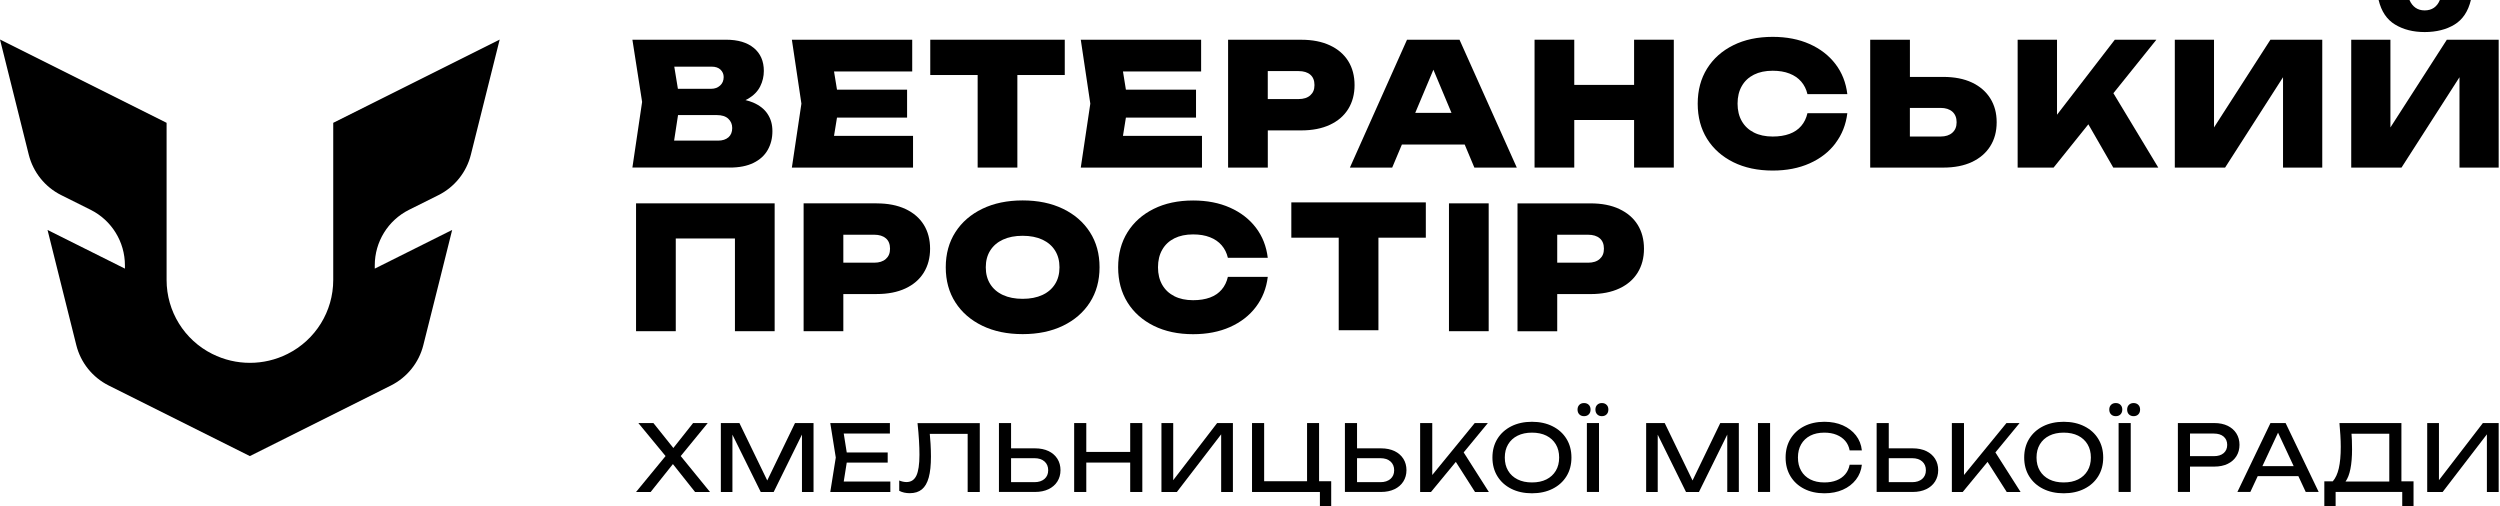
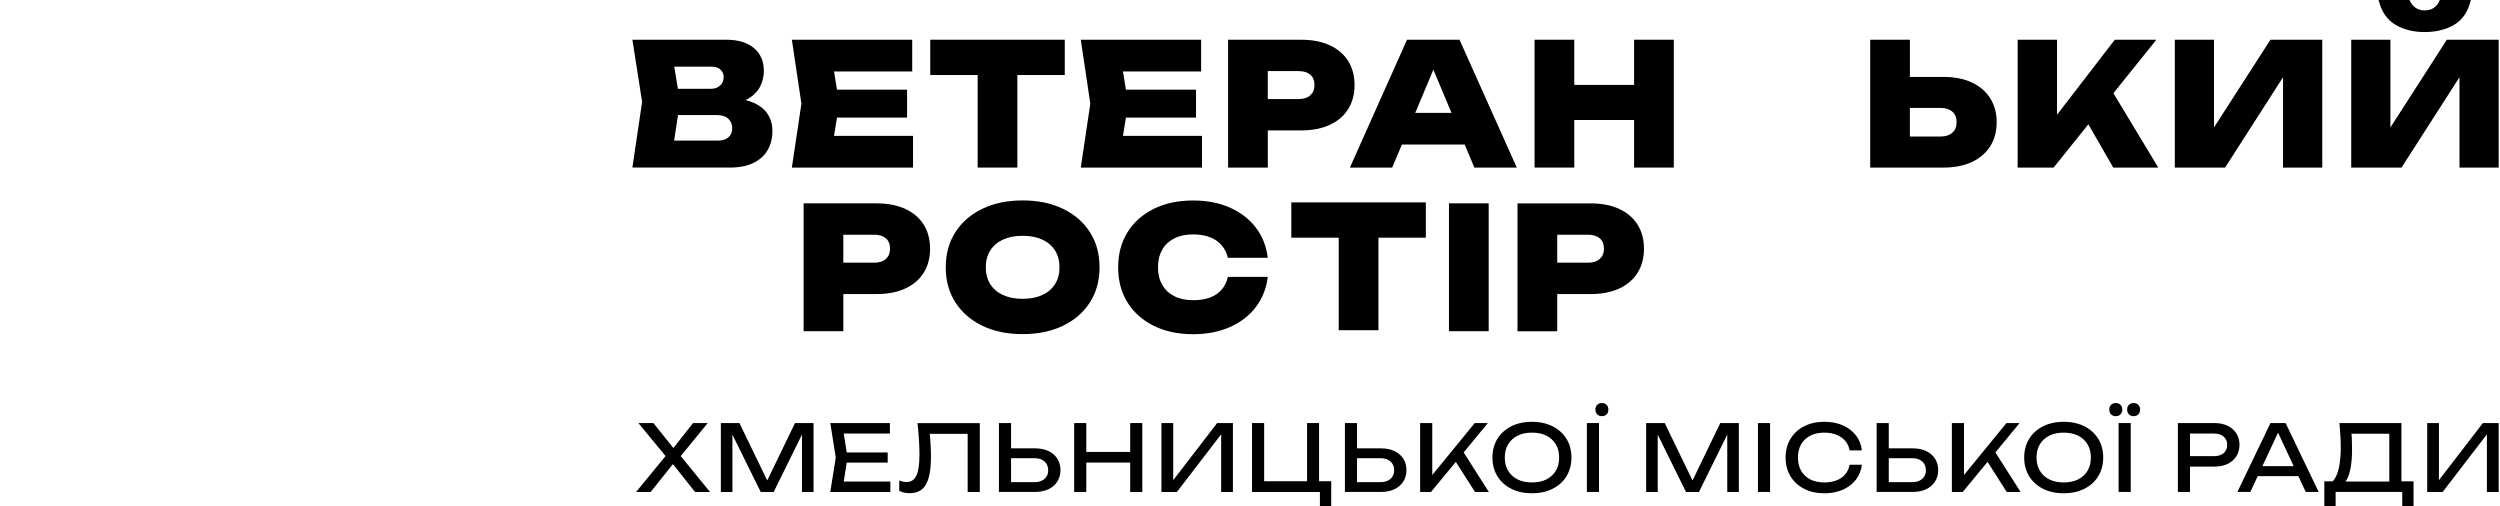
<svg xmlns="http://www.w3.org/2000/svg" width="326" height="66" viewBox="0 0 326 66" fill="none">
  <path d="M95.166 21.851C96.397 21.851 97.426 21.648 98.257 21.24C99.087 20.831 99.707 20.27 100.111 19.551C100.52 18.832 100.722 18.019 100.722 17.117C100.722 16.214 100.516 15.509 100.098 14.871C99.685 14.233 99.051 13.735 98.207 13.371C97.906 13.241 97.565 13.142 97.21 13.052C97.327 12.994 97.448 12.944 97.551 12.881C98.283 12.446 98.809 11.907 99.128 11.269C99.447 10.631 99.604 9.957 99.604 9.248C99.604 7.972 99.168 6.975 98.301 6.257C97.435 5.538 96.231 5.179 94.69 5.179H82.465L83.731 13.29L82.465 21.846H95.157L95.166 21.851ZM94.991 17.903C94.663 18.19 94.214 18.338 93.635 18.338H87.904L88.416 15.006H93.478C94.129 15.006 94.627 15.163 94.969 15.482C95.31 15.801 95.481 16.205 95.481 16.694C95.481 17.211 95.319 17.615 94.991 17.907V17.903ZM93.954 9.082C94.228 9.342 94.367 9.666 94.367 10.047C94.367 10.505 94.21 10.878 93.9 11.157C93.59 11.435 93.204 11.579 92.746 11.579H88.398L87.926 8.691H92.79C93.294 8.691 93.684 8.821 93.958 9.082H93.954Z" fill="black" />
  <path d="M119.06 21.851V17.714H108.757L109.144 15.338H118.284V11.691H109.144L108.757 9.315H118.953V5.179H103.26L104.504 13.515L103.26 21.851H119.06Z" fill="black" />
  <path d="M127.486 21.851H132.664V9.782H138.845V5.179H121.306V9.782H127.486V21.851Z" fill="black" />
  <path d="M156.738 21.851V17.714H146.435L146.817 15.338H155.961V11.691H146.817L146.435 9.315H156.626V5.179H140.933L142.177 13.515L140.933 21.851H156.738Z" fill="black" />
  <path d="M165.321 17.004H169.678C171.128 17.004 172.377 16.761 173.423 16.272C174.47 15.782 175.265 15.095 175.813 14.206C176.361 13.316 176.635 12.279 176.635 11.093C176.635 9.907 176.361 8.852 175.813 7.972C175.265 7.091 174.47 6.404 173.423 5.915C172.377 5.425 171.128 5.183 169.678 5.183H160.143V21.854H165.321V17.008V17.004ZM170.863 9.737C171.227 10.047 171.407 10.5 171.407 11.093C171.407 11.686 171.227 12.099 170.863 12.427C170.5 12.755 169.992 12.917 169.341 12.917H165.317V9.27H169.341C169.992 9.27 170.5 9.427 170.863 9.737Z" fill="black" />
  <path d="M181.544 21.851L182.806 18.85H190.998L192.256 21.851H197.789L190.32 5.179H183.475L176.028 21.851H181.539H181.544ZM184.548 14.714L186.915 9.091L189.273 14.714H184.553H184.548Z" fill="black" />
  <path d="M205.284 15.648H213.086V21.851H218.264V5.179H213.086V11.071H205.284V5.179H200.106V21.851H205.284V15.648Z" fill="black" />
-   <path d="M239.347 18.67C240.2 17.543 240.712 16.241 240.892 14.758H235.691C235.543 15.41 235.273 15.967 234.878 16.425C234.487 16.883 233.98 17.229 233.355 17.458C232.731 17.687 231.999 17.804 231.155 17.804C230.207 17.804 229.389 17.628 228.711 17.282C228.029 16.937 227.503 16.443 227.135 15.805C226.767 15.167 226.578 14.404 226.578 13.514C226.578 12.625 226.762 11.857 227.135 11.215C227.503 10.568 228.033 10.079 228.711 9.737C229.394 9.396 230.207 9.225 231.155 9.225C231.999 9.225 232.731 9.346 233.355 9.593C233.98 9.836 234.487 10.186 234.878 10.64C235.269 11.094 235.543 11.637 235.691 12.275H240.892C240.712 10.779 240.2 9.472 239.347 8.354C238.493 7.235 237.371 6.364 235.969 5.74C234.568 5.116 232.965 4.806 231.159 4.806C229.201 4.806 227.49 5.169 226.025 5.897C224.557 6.625 223.416 7.64 222.603 8.942C221.79 10.245 221.381 11.772 221.381 13.523C221.381 15.275 221.79 16.797 222.603 18.105C223.416 19.407 224.561 20.422 226.025 21.15C227.494 21.877 229.205 22.241 231.159 22.241C232.965 22.241 234.572 21.931 235.969 21.307C237.371 20.683 238.498 19.811 239.347 18.684V18.67Z" fill="black" />
  <path d="M259.531 19.061C260.088 18.18 260.366 17.139 260.366 15.939C260.366 14.74 260.088 13.716 259.531 12.827C258.974 11.938 258.179 11.25 257.142 10.761C256.104 10.271 254.851 10.029 253.387 10.029H249.053V5.183H243.874V21.854H253.387C254.856 21.854 256.104 21.612 257.142 21.122C258.179 20.633 258.974 19.95 259.531 19.065V19.061ZM254.586 17.305C254.213 17.637 253.706 17.803 253.05 17.803H249.048V14.071H253.05C253.701 14.071 254.213 14.233 254.586 14.56C254.954 14.888 255.143 15.347 255.143 15.939C255.143 16.532 254.959 16.972 254.586 17.305Z" fill="black" />
  <path d="M281.192 5.179H275.771L268.235 14.961V5.179H263.101V21.851H267.79L272.322 16.209L275.569 21.851H281.439L275.587 12.154L281.192 5.179Z" fill="black" />
  <path d="M288.707 16.618V5.179H283.595V21.851H290.153L297.707 10.07V21.851H302.823V5.179H296.063L288.707 16.618Z" fill="black" />
  <path d="M312.322 3.202C313.395 3.854 314.68 4.181 316.18 4.181C317.68 4.181 319.005 3.854 320.07 3.202C321.138 2.551 321.848 1.482 322.203 0H318.156C317.977 0.445 317.721 0.781 317.388 1.011C317.056 1.24 316.652 1.356 316.176 1.356C315.7 1.356 315.318 1.24 314.985 1.011C314.653 0.781 314.388 0.445 314.195 0H310.171C310.526 1.482 311.24 2.551 312.318 3.202H312.322Z" fill="black" />
  <path d="M319.068 5.179L311.711 16.618V5.179H306.6V21.851H313.157L320.716 10.07V21.851H325.827V5.179H319.068Z" fill="black" />
-   <path d="M101.014 43.188V26.517H82.941V43.188H88.12V31.098H95.836V43.188H101.014Z" fill="black" />
  <path d="M114.326 26.517H104.791V43.188H109.97V38.342H114.326C115.777 38.342 117.026 38.1 118.072 37.61C119.118 37.121 119.913 36.433 120.461 35.544C121.009 34.655 121.283 33.617 121.283 32.432C121.283 31.246 121.009 30.191 120.461 29.31C119.913 28.43 119.118 27.743 118.072 27.253C117.026 26.764 115.777 26.521 114.326 26.521V26.517ZM115.516 33.766C115.153 34.093 114.645 34.255 113.994 34.255H109.97V30.608H113.994C114.645 30.608 115.153 30.765 115.516 31.075C115.88 31.385 116.06 31.839 116.06 32.432C116.06 33.025 115.88 33.438 115.516 33.766Z" fill="black" />
  <path d="M142.123 39.434C142.959 38.131 143.381 36.604 143.381 34.852C143.381 33.101 142.963 31.578 142.123 30.271C141.288 28.969 140.116 27.954 138.611 27.226C137.106 26.499 135.355 26.135 133.356 26.135C131.358 26.135 129.601 26.499 128.097 27.226C126.592 27.954 125.42 28.969 124.585 30.271C123.749 31.574 123.327 33.101 123.327 34.852C123.327 36.604 123.745 38.127 124.585 39.434C125.42 40.736 126.592 41.751 128.097 42.479C129.601 43.206 131.353 43.57 133.356 43.57C135.359 43.57 137.106 43.206 138.611 42.479C140.116 41.751 141.288 40.736 142.123 39.434ZM137.578 37.044C137.192 37.66 136.639 38.136 135.921 38.468C135.202 38.8 134.344 38.967 133.352 38.967C132.359 38.967 131.501 38.8 130.783 38.468C130.064 38.136 129.512 37.66 129.125 37.044C128.739 36.429 128.546 35.701 128.546 34.857C128.546 34.013 128.739 33.281 129.125 32.67C129.512 32.054 130.064 31.578 130.783 31.246C131.501 30.913 132.359 30.747 133.352 30.747C134.344 30.747 135.198 30.913 135.921 31.246C136.639 31.578 137.192 32.054 137.578 32.67C137.964 33.285 138.157 34.013 138.157 34.857C138.157 35.701 137.964 36.433 137.578 37.044Z" fill="black" />
  <path d="M165.316 36.101H160.115C159.967 36.752 159.698 37.309 159.302 37.767C158.912 38.225 158.404 38.571 157.78 38.8C157.156 39.029 156.423 39.146 155.579 39.146C154.631 39.146 153.814 38.971 153.136 38.625C152.453 38.279 151.928 37.785 151.559 37.147C151.191 36.51 151.002 35.746 151.002 34.857C151.002 33.967 151.187 33.199 151.559 32.557C151.928 31.91 152.458 31.421 153.136 31.079C153.819 30.738 154.631 30.567 155.579 30.567C156.423 30.567 157.156 30.689 157.78 30.936C158.404 31.178 158.912 31.529 159.302 31.982C159.693 32.436 159.967 32.979 160.115 33.617H165.316C165.137 32.121 164.625 30.814 163.771 29.692C162.918 28.573 161.795 27.702 160.394 27.078C158.993 26.453 157.389 26.144 155.584 26.144C153.625 26.144 151.914 26.507 150.45 27.235C148.981 27.962 147.841 28.978 147.028 30.28C146.215 31.582 145.806 33.11 145.806 34.861C145.806 36.613 146.215 38.135 147.028 39.442C147.841 40.745 148.986 41.76 150.45 42.487C151.919 43.215 153.63 43.579 155.584 43.579C157.389 43.579 158.997 43.269 160.394 42.645C161.795 42.02 162.922 41.149 163.771 40.022C164.625 38.894 165.137 37.592 165.316 36.11V36.101Z" fill="black" />
  <path d="M179.747 43.062V30.994H185.927V26.391H168.389V30.994H174.569V43.062H179.747Z" fill="black" />
  <path d="M194.124 26.517H188.945V43.188H194.124V26.517Z" fill="black" />
  <path d="M211.164 27.254C210.117 26.764 208.869 26.521 207.418 26.521H197.883V43.193H203.062V38.347H207.418C208.869 38.347 210.117 38.105 211.164 37.615C212.21 37.126 213.005 36.438 213.553 35.549C214.101 34.66 214.375 33.622 214.375 32.437C214.375 31.251 214.101 30.195 213.553 29.315C213.005 28.435 212.21 27.748 211.164 27.258V27.254ZM208.608 33.766C208.245 34.094 207.737 34.256 207.086 34.256H203.062V30.609H207.086C207.737 30.609 208.245 30.766 208.608 31.076C208.972 31.386 209.152 31.839 209.152 32.432C209.152 33.025 208.972 33.438 208.608 33.766Z" fill="black" />
  <path d="M92.287 55.167H90.379L87.805 58.419L85.205 55.167H83.242L86.79 59.47L82.941 64.154H84.845L87.747 60.516L90.635 64.154H92.584L88.766 59.47L92.287 55.167Z" fill="black" />
  <path d="M100.049 62.654L96.42 55.167H93.999V64.154H95.508V56.681L99.2 64.154H100.888L104.576 56.667V64.154H106.085V55.167H103.669L100.049 62.654Z" fill="black" />
  <path d="M110.415 60.319H115.755V59.003H110.415L110.024 56.537H116.042V55.167H108.268L108.986 59.663L108.268 64.154H116.101V62.789H110.024L110.415 60.319Z" fill="black" />
  <path d="M119.837 57.439C119.878 58.14 119.896 58.76 119.896 59.303C119.896 60.556 119.761 61.464 119.496 62.021C119.226 62.582 118.8 62.86 118.207 62.86C117.91 62.86 117.596 62.793 117.259 62.658V64.001C117.452 64.105 117.668 64.181 117.906 64.235C118.144 64.289 118.391 64.311 118.638 64.311C119.285 64.311 119.81 64.145 120.214 63.813C120.619 63.48 120.915 62.964 121.108 62.263C121.301 61.562 121.396 60.651 121.396 59.532C121.396 59.02 121.378 58.472 121.346 57.893C121.324 57.48 121.283 57.026 121.243 56.577H126.183V64.158H127.764V55.176H119.644C119.734 55.989 119.797 56.748 119.837 57.444V57.439Z" fill="black" />
  <path d="M136.729 58.823C136.235 58.585 135.647 58.464 134.969 58.464H131.843V55.167H130.262V64.15H134.969C135.647 64.15 136.235 64.028 136.729 63.79C137.223 63.552 137.61 63.215 137.879 62.789C138.148 62.362 138.288 61.868 138.288 61.311C138.288 60.754 138.153 60.247 137.879 59.82C137.61 59.393 137.223 59.061 136.729 58.818V58.823ZM136.204 62.447C135.885 62.73 135.449 62.874 134.897 62.874H131.843V59.748H134.897C135.449 59.748 135.885 59.892 136.204 60.175C136.523 60.458 136.684 60.84 136.684 61.32C136.684 61.801 136.523 62.169 136.204 62.452V62.447Z" fill="black" />
  <path d="M147.378 58.931H141.652V55.167H140.071V64.154H141.652V60.319H147.378V64.154H148.959V55.167H147.378V58.931Z" fill="black" />
  <path d="M152.988 62.614V55.167H151.452V64.154H153.464L159.24 56.636V64.154H160.771V55.167H158.714L152.988 62.614Z" fill="black" />
  <path d="M172.008 55.167H170.441V62.753H164.845V55.167H163.264V64.154H172.116V66H173.589V62.753H172.008V55.167Z" fill="black" />
  <path d="M181.844 58.823C181.35 58.585 180.762 58.464 180.084 58.464H176.958V55.167H175.377V64.15H180.084C180.762 64.15 181.35 64.028 181.844 63.79C182.338 63.552 182.725 63.215 182.994 62.789C183.264 62.362 183.403 61.868 183.403 61.311C183.403 60.754 183.268 60.247 182.994 59.82C182.725 59.393 182.338 59.061 181.844 58.818V58.823ZM181.319 62.447C181 62.73 180.564 62.874 180.012 62.874H176.958V59.748H180.012C180.564 59.748 181 59.892 181.319 60.175C181.638 60.458 181.799 60.84 181.799 61.32C181.799 61.801 181.638 62.169 181.319 62.452V62.447Z" fill="black" />
  <path d="M194.016 55.167H192.305L186.767 61.94V55.167H185.186V64.154H186.601L189.839 60.229L192.341 64.154H194.146L190.863 58.994L194.016 55.167Z" fill="black" />
  <path d="M202.46 55.589C201.687 55.199 200.789 55.001 199.765 55.001C198.741 55.001 197.843 55.199 197.07 55.589C196.298 55.98 195.691 56.528 195.26 57.224C194.829 57.925 194.613 58.738 194.613 59.663C194.613 60.588 194.829 61.401 195.26 62.102C195.691 62.802 196.293 63.346 197.07 63.737C197.843 64.127 198.741 64.325 199.765 64.325C200.789 64.325 201.687 64.127 202.46 63.737C203.237 63.346 203.838 62.802 204.27 62.102C204.701 61.401 204.916 60.588 204.916 59.663C204.916 58.738 204.701 57.925 204.27 57.224C203.838 56.523 203.237 55.98 202.46 55.589ZM202.877 61.388C202.585 61.877 202.177 62.25 201.651 62.515C201.126 62.78 200.497 62.91 199.769 62.91C199.042 62.91 198.426 62.78 197.896 62.515C197.366 62.25 196.953 61.877 196.661 61.388C196.369 60.903 196.226 60.328 196.226 59.663C196.226 58.998 196.369 58.423 196.661 57.938C196.953 57.453 197.362 57.076 197.896 56.811C198.426 56.546 199.051 56.416 199.769 56.416C200.488 56.416 201.121 56.546 201.651 56.811C202.177 57.076 202.585 57.449 202.877 57.938C203.169 58.423 203.313 59.003 203.313 59.663C203.313 60.323 203.169 60.903 202.877 61.388Z" fill="black" />
-   <path d="M207.409 53.407C207.409 53.151 207.333 52.944 207.175 52.791C207.018 52.634 206.816 52.558 206.56 52.558C206.304 52.558 206.097 52.634 205.945 52.791C205.788 52.948 205.711 53.151 205.711 53.407C205.711 53.663 205.788 53.878 205.945 54.035C206.102 54.192 206.304 54.269 206.56 54.269C206.816 54.269 207.023 54.192 207.175 54.035C207.333 53.878 207.409 53.672 207.409 53.407Z" fill="black" />
  <path d="M208.882 52.558C208.635 52.558 208.433 52.634 208.276 52.791C208.119 52.948 208.042 53.151 208.042 53.407C208.042 53.663 208.119 53.878 208.276 54.035C208.433 54.192 208.635 54.269 208.882 54.269C209.129 54.269 209.345 54.192 209.497 54.035C209.655 53.878 209.731 53.672 209.731 53.407C209.731 53.142 209.655 52.944 209.497 52.791C209.34 52.634 209.138 52.558 208.882 52.558Z" fill="black" />
  <path d="M208.51 55.167H206.929V64.15H208.51V55.167Z" fill="black" />
  <path d="M220.708 62.654L217.079 55.167H214.658V64.154H216.167V56.681L219.855 64.154H221.543L225.235 56.667V64.154H226.744V55.167H224.323L220.708 62.654Z" fill="black" />
  <path d="M230.818 55.167H229.237V64.15H230.818V55.167Z" fill="black" />
  <path d="M236.059 56.811C236.576 56.546 237.182 56.416 237.887 56.416C238.493 56.416 239.028 56.51 239.49 56.699C239.953 56.887 240.33 57.152 240.622 57.494C240.914 57.835 241.103 58.248 241.193 58.729H242.787C242.706 57.988 242.45 57.337 242.015 56.775C241.579 56.214 241.009 55.782 240.308 55.468C239.607 55.158 238.803 55.001 237.901 55.001C236.894 55.001 236.01 55.199 235.251 55.589C234.492 55.98 233.903 56.528 233.477 57.224C233.054 57.925 232.843 58.738 232.843 59.663C232.843 60.588 233.054 61.401 233.477 62.102C233.899 62.802 234.492 63.346 235.251 63.737C236.01 64.127 236.89 64.325 237.901 64.325C238.803 64.325 239.607 64.168 240.308 63.858C241.009 63.548 241.579 63.108 242.015 62.546C242.45 61.985 242.706 61.334 242.787 60.602H241.193C241.103 61.082 240.914 61.495 240.622 61.841C240.33 62.187 239.953 62.452 239.49 62.636C239.028 62.82 238.493 62.91 237.887 62.91C237.186 62.91 236.576 62.78 236.059 62.515C235.543 62.25 235.147 61.877 234.869 61.388C234.59 60.903 234.451 60.328 234.451 59.663C234.451 58.998 234.59 58.423 234.869 57.938C235.147 57.453 235.547 57.076 236.059 56.811Z" fill="black" />
  <path d="M251.181 58.823C250.687 58.585 250.099 58.464 249.421 58.464H246.295V55.167H244.714V64.15H249.421C250.099 64.15 250.687 64.028 251.181 63.79C251.675 63.552 252.062 63.215 252.331 62.789C252.601 62.362 252.74 61.868 252.74 61.311C252.74 60.754 252.605 60.247 252.331 59.82C252.062 59.393 251.675 59.061 251.181 58.818V58.823ZM250.656 62.447C250.337 62.73 249.901 62.874 249.349 62.874H246.295V59.748H249.349C249.901 59.748 250.337 59.892 250.656 60.175C250.975 60.458 251.136 60.84 251.136 61.32C251.136 61.801 250.975 62.169 250.656 62.452V62.447Z" fill="black" />
  <path d="M263.353 55.167H261.642L256.104 61.94V55.167H254.523V64.154H255.938L259.176 60.229L261.678 64.154H263.483L260.2 58.994L263.353 55.167Z" fill="black" />
  <path d="M271.801 55.589C271.024 55.199 270.13 55.001 269.106 55.001C268.082 55.001 267.184 55.199 266.411 55.589C265.634 55.98 265.033 56.528 264.601 57.224C264.17 57.925 263.955 58.738 263.955 59.663C263.955 60.588 264.17 61.401 264.601 62.102C265.033 62.802 265.634 63.346 266.411 63.737C267.184 64.127 268.082 64.325 269.106 64.325C270.13 64.325 271.029 64.127 271.801 63.737C272.578 63.346 273.18 62.802 273.611 62.102C274.042 61.401 274.258 60.588 274.258 59.663C274.258 58.738 274.042 57.925 273.611 57.224C273.18 56.523 272.578 55.98 271.801 55.589ZM272.214 61.388C271.922 61.877 271.514 62.25 270.988 62.515C270.463 62.78 269.834 62.91 269.106 62.91C268.379 62.91 267.763 62.78 267.233 62.515C266.703 62.25 266.29 61.877 265.998 61.388C265.706 60.903 265.563 60.328 265.563 59.663C265.563 58.998 265.706 58.423 265.998 57.938C266.29 57.453 266.699 57.076 267.233 56.811C267.763 56.546 268.388 56.416 269.106 56.416C269.825 56.416 270.458 56.546 270.988 56.811C271.514 57.076 271.922 57.449 272.214 57.938C272.506 58.423 272.65 59.003 272.65 59.663C272.65 60.323 272.506 60.903 272.214 61.388Z" fill="black" />
  <path d="M278.219 52.558C277.972 52.558 277.77 52.634 277.612 52.791C277.455 52.948 277.379 53.151 277.379 53.407C277.379 53.663 277.455 53.878 277.612 54.035C277.77 54.192 277.972 54.269 278.219 54.269C278.466 54.269 278.681 54.192 278.834 54.035C278.991 53.878 279.068 53.672 279.068 53.407C279.068 53.142 278.991 52.944 278.834 52.791C278.677 52.634 278.475 52.558 278.219 52.558Z" fill="black" />
  <path d="M277.847 55.167H276.266V64.15H277.847V55.167Z" fill="black" />
  <path d="M276.746 53.407C276.746 53.151 276.67 52.944 276.512 52.791C276.355 52.634 276.153 52.558 275.897 52.558C275.641 52.558 275.434 52.634 275.282 52.791C275.125 52.948 275.048 53.151 275.048 53.407C275.048 53.663 275.125 53.878 275.282 54.035C275.439 54.192 275.641 54.269 275.897 54.269C276.153 54.269 276.36 54.192 276.512 54.035C276.665 53.878 276.746 53.672 276.746 53.407Z" fill="black" />
  <path d="M291.63 56.528C291.361 56.101 290.984 55.769 290.494 55.526C290.004 55.288 289.421 55.167 288.751 55.167H283.995V64.15H285.576V60.844H288.751C289.421 60.844 290.004 60.723 290.494 60.485C290.984 60.247 291.365 59.91 291.63 59.483C291.895 59.056 292.03 58.562 292.03 58.005C292.03 57.449 291.895 56.955 291.63 56.528ZM289.964 59.088C289.659 59.353 289.232 59.483 288.688 59.483H285.576V56.537H288.688C289.232 56.537 289.659 56.667 289.964 56.932C290.269 57.197 290.427 57.556 290.427 58.01C290.427 58.464 290.274 58.823 289.964 59.088Z" fill="black" />
  <path d="M296.068 55.167L291.756 64.15H293.445L294.406 62.088H299.706L300.667 64.15H302.356L298.044 55.167H296.068ZM295.017 60.786L297.056 56.42L299.095 60.786H295.017Z" fill="black" />
  <path d="M313.139 55.167H305.064C305.113 55.693 305.154 56.222 305.185 56.748C305.217 57.273 305.235 57.781 305.235 58.27C305.235 59.398 305.149 60.332 304.979 61.073C304.808 61.805 304.547 62.362 304.197 62.762H303.092V65.996H304.565V64.15H313.252V65.996H314.725V62.762H313.144V55.167H313.139ZM306.492 61.158C306.636 60.449 306.708 59.591 306.708 58.585C306.708 58.203 306.699 57.794 306.685 57.363C306.676 57.098 306.654 56.829 306.636 56.559H311.563V62.789H305.859C306.137 62.411 306.348 61.873 306.492 61.158Z" fill="black" />
  <path d="M318.039 62.614V55.167H316.508V64.154H318.52L324.291 56.636V64.154H325.827V55.167H323.766L318.039 62.614Z" fill="black" />
-   <path d="M65.16 5.151L61.401 20.17C60.831 22.461 59.285 24.388 57.179 25.443L53.334 27.361C50.595 28.735 48.87 31.529 48.87 34.596V35.028L58.962 29.984L57.413 36.195L55.203 44.998C54.633 47.289 53.087 49.207 50.981 50.267L32.58 59.474L14.17 50.267C12.064 49.211 10.519 47.289 9.948 44.998L7.748 36.195L6.198 29.984L16.29 35.028V34.596C16.29 31.533 14.561 28.735 11.826 27.361L7.981 25.443C5.866 24.388 4.325 22.461 3.75 20.17L0 5.151L21.724 16.016V36.514C21.724 40.597 24.029 44.329 27.68 46.153H27.684C30.77 47.702 34.408 47.702 37.494 46.153C41.145 44.329 43.454 40.597 43.454 36.514V16.016L65.178 5.151H65.16Z" fill="black" />
</svg>